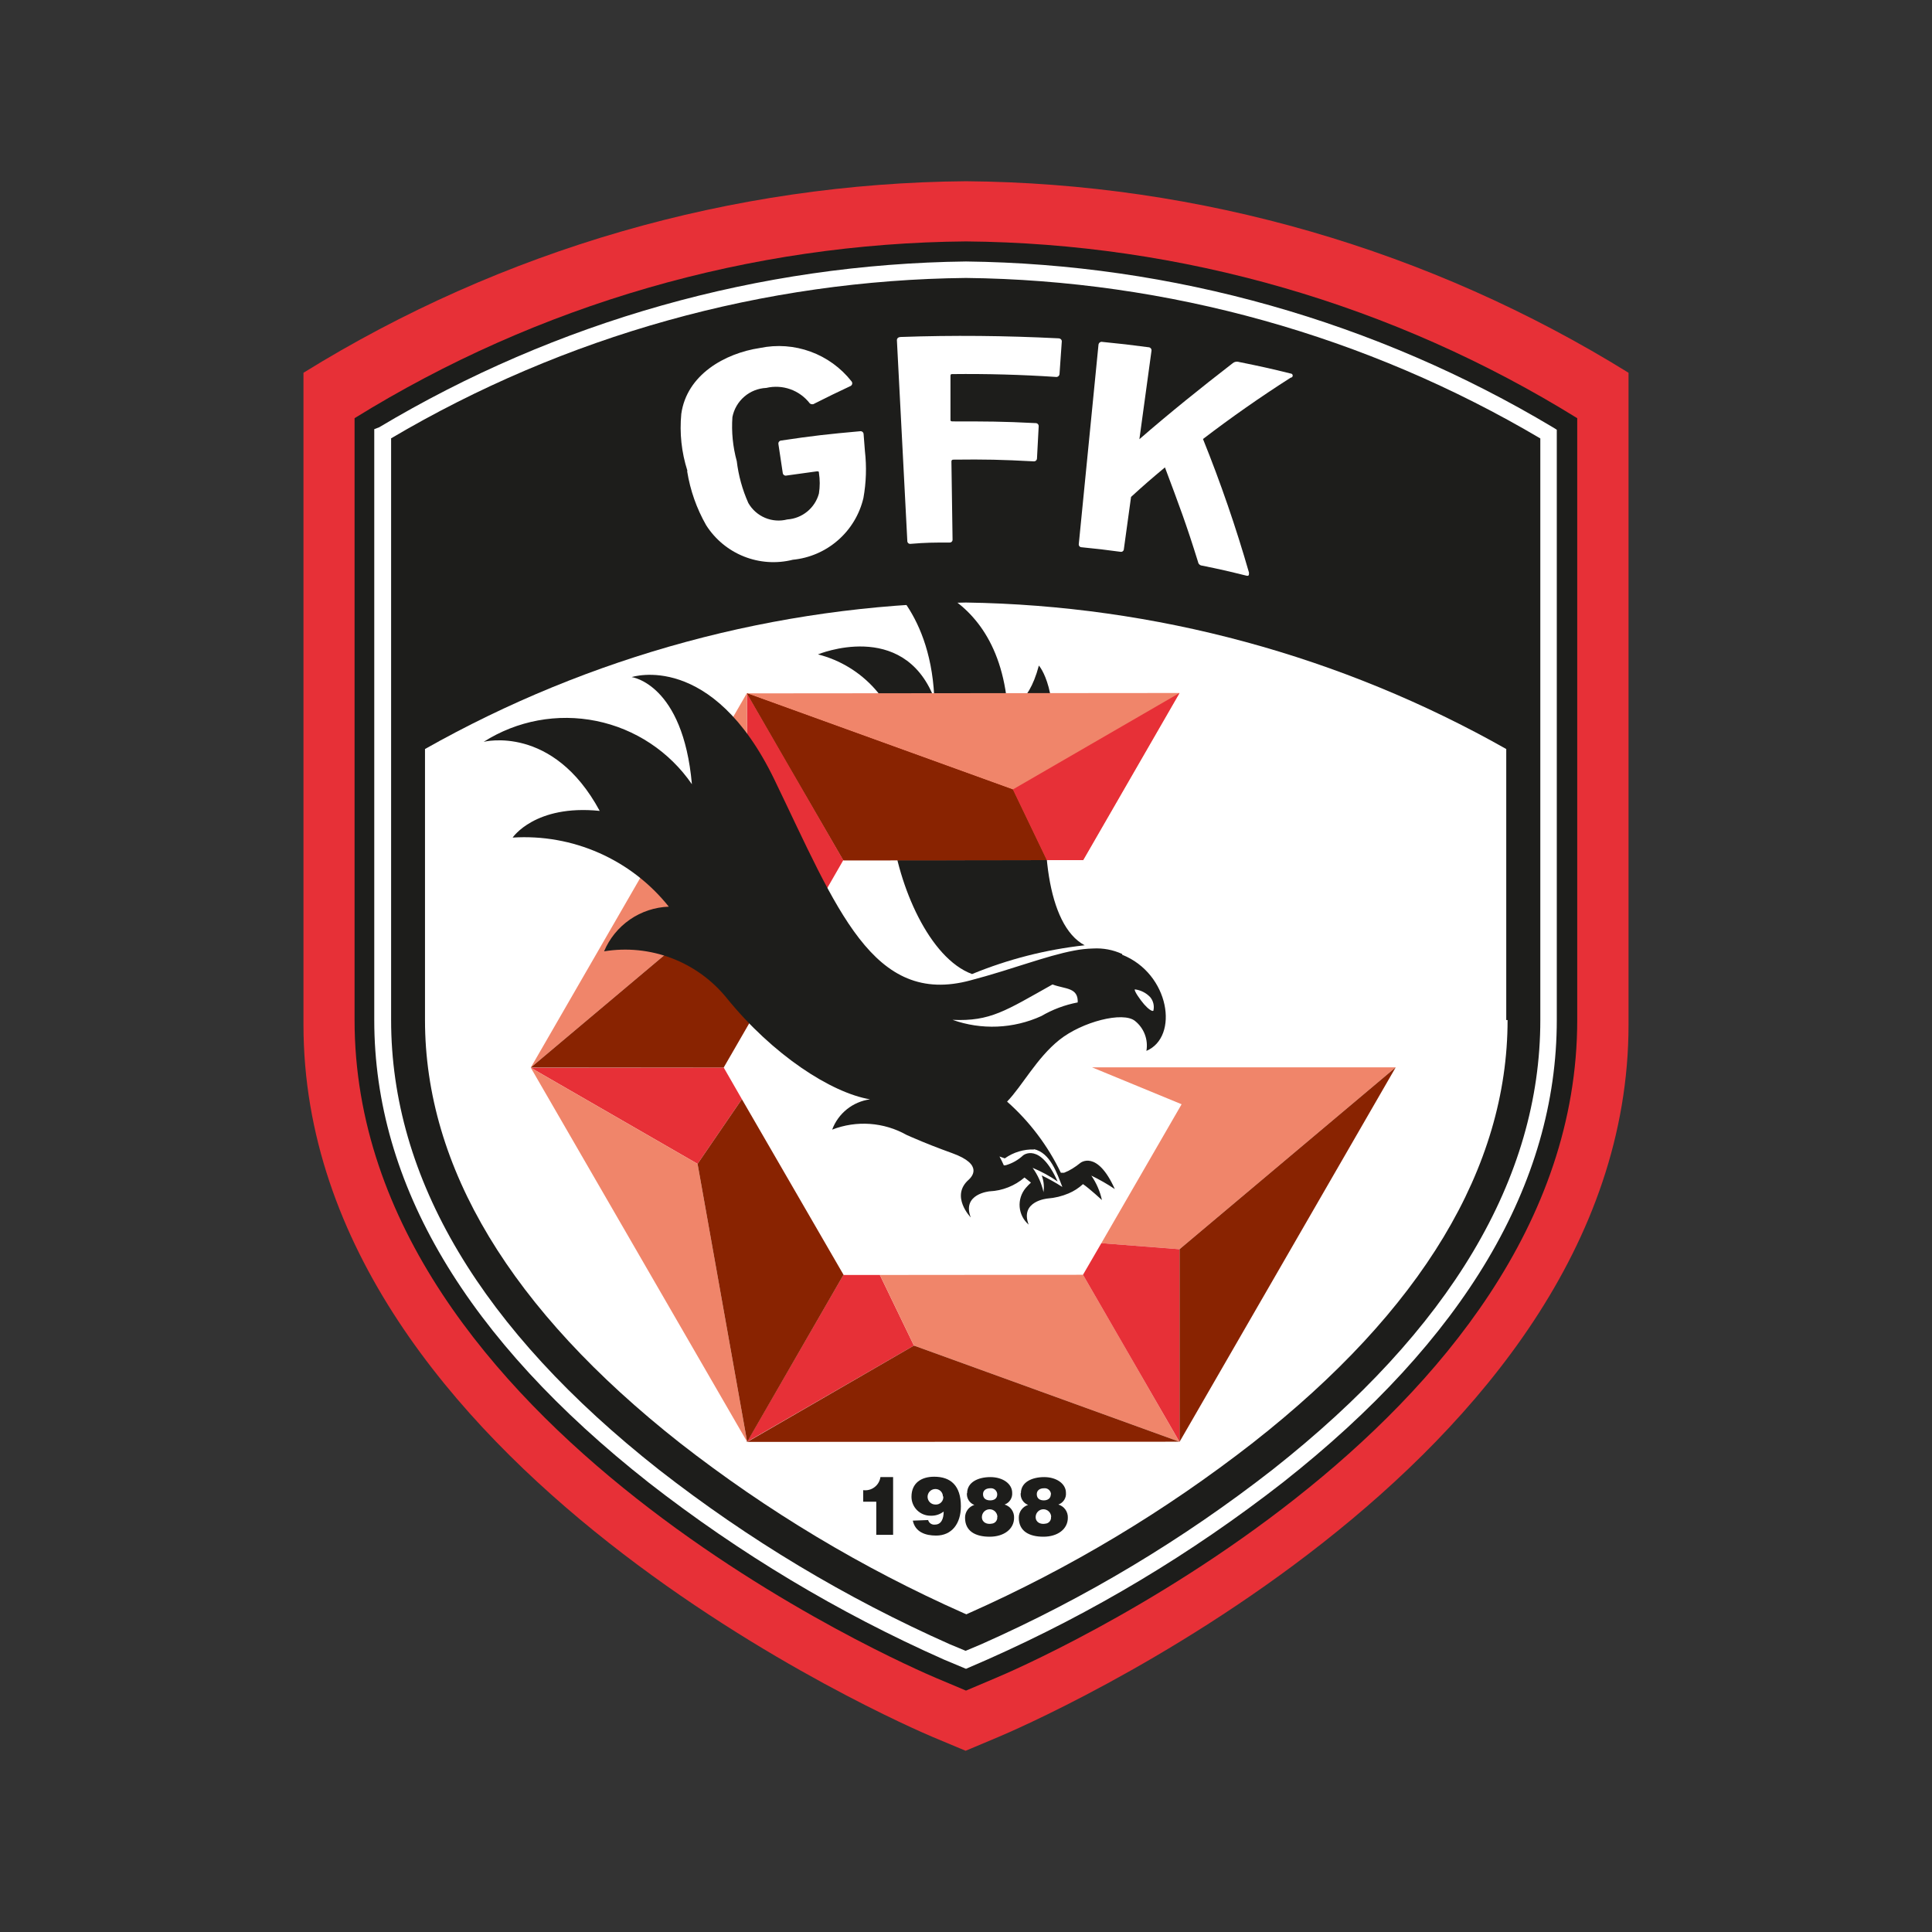
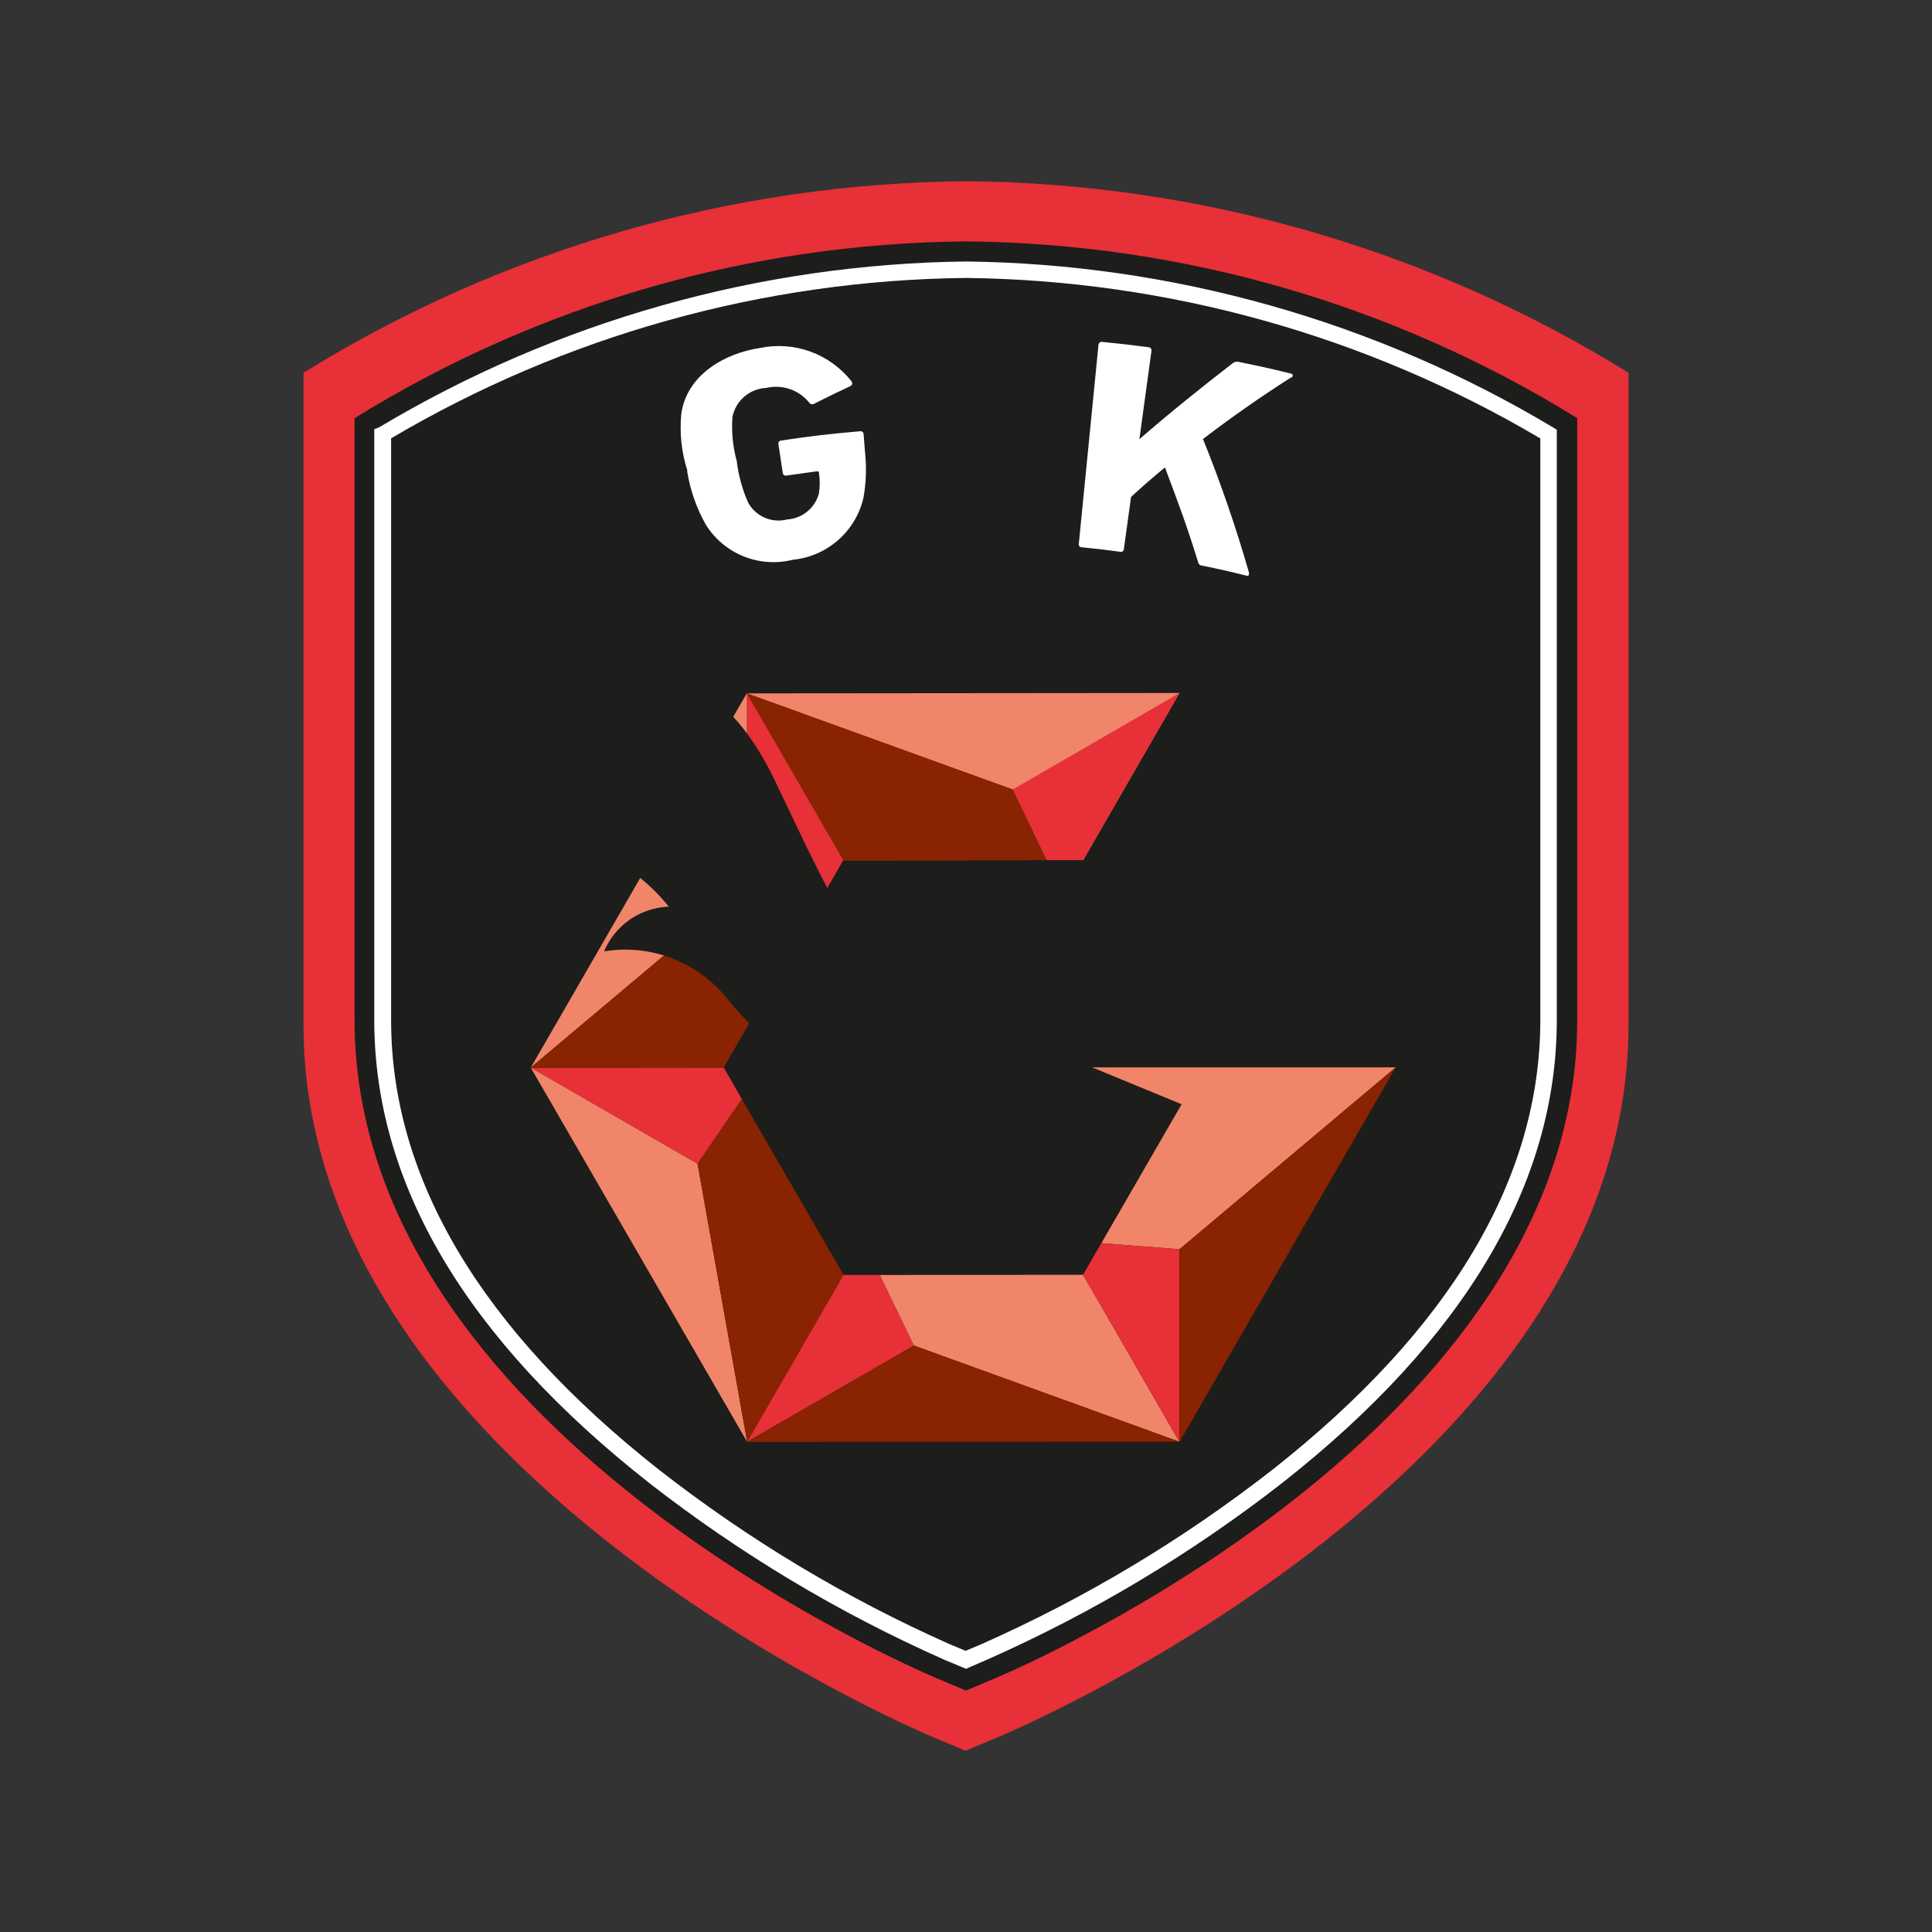
<svg xmlns="http://www.w3.org/2000/svg" version="1.1" id="Layer_1" x="0px" y="0px" viewBox="0 0 3000 3000" enable-background="new 0 0 3000 3000" xml:space="preserve">
  <rect x="0" y="0" width="3000" height="3000" fill="#333333" stroke="none" />
  <g>
    <path fill="#E73037" d="M1500,281.421c-45.203,0.368-90.335,2.275-135.406,5.729c-45.06,3.454-89.957,8.441-134.687,14.965   c-44.724,6.522-89.183,14.56-133.361,24.122c-44.176,9.56-87.975,20.614-131.387,33.167   c-43.426,12.55-86.374,26.571-128.829,42.059c-42.47,15.487-84.345,32.407-125.649,50.757   c-41.313,18.35-81.942,38.087-121.899,59.213c-39.953,21.124-79.147,43.59-117.563,67.395v1012.129   c0,686.799,937.954,1089.718,977.637,1106.466l50.556,21.157l50.263-21.157c40.271-16.748,979.107-419.667,979.107-1106.466   V578.827c-38.428-23.809-77.606-46.275-117.566-67.404c-39.958-21.131-80.583-40.872-121.896-59.222   c-41.299-18.354-83.179-35.269-125.648-50.761c-42.46-15.489-85.403-29.507-128.829-42.06   c-43.419-12.552-87.212-23.607-131.387-33.164c-44.179-9.562-88.642-17.602-133.358-24.12   c-44.732-6.519-89.629-11.504-134.7-14.954C1590.326,283.694,1545.199,281.784,1500,281.421" />
    <path fill="#1D1D1B" d="M1500,374.873c-41.716,0.348-83.365,2.118-124.953,5.313c-41.597,3.19-83.028,7.8-124.301,13.819   c-41.278,6.023-82.299,13.45-123.066,22.272c-40.771,8.826-81.189,19.029-121.253,30.612   c-40.071,11.586-79.705,24.522-118.886,38.814c-39.19,14.291-77.845,29.908-115.968,46.835   c-38.113,16.935-75.615,35.143-112.489,54.638c-36.877,19.494-73.046,40.221-108.5,62.182v934.541   c0,634.205,865.94,1005.957,902.68,1021.541l46.736,19.689l46.439-19.689c37.037-15.287,902.676-387.336,902.676-1021.541V649.358   c-35.442-21.961-71.594-42.688-108.457-62.177c-36.869-19.495-74.349-37.704-112.462-54.633   c-38.097-16.933-76.741-32.544-115.924-46.836c-39.167-14.291-78.783-27.232-118.848-38.813   c-40.058-11.587-80.467-21.791-121.225-30.618c-40.746-8.821-81.767-16.245-123.026-22.267   c-41.26-6.023-82.678-10.636-124.265-13.824C1583.334,376.995,1541.693,375.221,1500,374.873" />
    <path fill="#FFFFFF" d="M607.311,681.099v902.8c0,245.988,139.916,480.798,415.919,698.266   c139.405,108.802,289.902,199.119,451.483,270.965l24.698,10.279l24.391-10.279c161.791-71.805,312.486-162.128,452.074-270.965   c276.015-217.468,415.932-452.277,415.932-698.266V680.805c-67.296-39.76-136.884-74.964-208.788-105.62   c-71.891-30.655-145.481-56.504-220.755-77.537c-75.274-21.036-151.601-37.084-228.979-48.139   c-77.361-11.054-155.136-17.027-233.285-17.916c-78.261,0.837-156.128,6.772-233.604,17.801s-153.895,27.065-229.28,48.099   c-75.377,21.039-149.061,46.897-221.048,77.581c-71.992,30.681-141.675,65.925-209.049,105.731 M1500,2591.326l-34.4-14.395   c-163.869-72.779-316.515-164.286-457.949-274.479c-283.065-222.771-426.499-463.465-426.499-718.555V666.403l7.643-2.936   c34.272-20.486,69.179-39.817,104.727-58.001c35.539-18.184,71.65-35.178,108.315-50.985   c36.66-15.805,73.804-30.386,111.438-43.748c37.623-13.359,75.646-25.466,114.07-36.324c38.42-10.855,77.163-20.435,116.212-28.738   c39.056-8.305,78.345-15.317,117.862-21.033c39.518-5.718,79.175-10.128,118.985-13.232c39.802-3.111,79.665-4.901,119.596-5.38   c39.918,0.471,79.785,2.259,119.596,5.359c39.812,3.102,79.466,7.508,118.985,13.223c39.526,5.713,78.801,12.723,117.862,21.026   c39.063,8.301,77.792,17.88,116.22,28.736c38.429,10.855,76.454,22.964,114.075,36.325s74.774,27.945,111.439,43.756   c36.664,15.812,72.758,32.809,108.302,50.997c35.543,18.189,70.453,37.529,104.721,58.019l6.173,3.819v916.611   c0,254.217-143.146,495.783-425.622,718.257c-141.403,110.243-294.063,201.734-457.948,274.483L1500,2591.326z" />
-     <path fill="#FFFFFF" d="M2338.895,1583.898v-420.832c-63.794-36.063-129.592-68.015-197.383-95.852   c-67.8-27.838-137.054-51.348-207.785-70.523c-70.738-19.177-142.389-33.879-214.955-44.101   c-72.578-10.223-145.499-15.883-218.771-16.991c-73.383,1.079-146.401,6.722-219.067,16.926   c-72.675,10.209-144.422,24.902-215.257,44.079c-70.834,19.182-140.186,42.698-208.078,70.55   c-67.894,27.851-133.784,59.818-197.671,95.912v420.832c0,228.651,133.153,449.646,395.634,656.536   c136.114,106.245,283.082,194.414,440.912,264.501l4.117,1.762l3.818-1.762c157.764-70.184,304.725-158.353,440.898-264.501   c262.498-205.716,395.648-427.594,395.648-656.536" />
    <path fill="#FFFFFF" d="M1067.32,730.763c-9.124-28.75-12.252-58.139-9.406-88.164c8.523-60.54,67.315-94.041,122.285-102.272   c6.499-1.353,13.066-2.25,19.685-2.692c6.634-0.443,13.254-0.422,19.886,0.053c6.619,0.481,13.173,1.414,19.677,2.806   c6.487,1.386,12.859,3.219,19.097,5.492c6.24,2.273,12.297,4.967,18.162,8.079c5.863,3.115,11.489,6.62,16.868,10.517   c5.379,3.892,10.458,8.139,15.247,12.742c4.79,4.598,9.233,9.511,13.349,14.726c0.479,0.554,0.829,1.183,1.011,1.894   c0.199,0.709,0.223,1.424,0.081,2.146c-0.156,0.718-0.448,1.374-0.896,1.952c-0.457,0.583-1.011,1.035-1.666,1.358   c-22.346,10.578-33.514,15.869-55.558,27.035c-1.121,0.886-2.392,1.323-3.819,1.323s-2.703-0.437-3.824-1.323   c-3.877-5.049-8.383-9.442-13.537-13.19c-5.147-3.747-10.713-6.686-16.711-8.824c-5.999-2.135-12.176-3.383-18.521-3.735   c-6.363-0.358-12.633,0.195-18.841,1.653c-3.113,0.137-6.207,0.534-9.264,1.188c-3.053,0.651-6.035,1.553-8.94,2.705   c-2.898,1.152-5.694,2.537-8.367,4.152c-2.676,1.617-5.192,3.445-7.566,5.483c-2.363,2.039-4.551,4.258-6.545,6.657   c-2.002,2.404-3.788,4.957-5.357,7.657c-1.576,2.697-2.905,5.507-4.018,8.435c-1.099,2.924-1.95,5.917-2.548,8.983   c-1.622,23.208,0.633,46.031,6.753,68.475c2.72,22.547,8.688,44.198,17.935,64.947c1.458,2.562,3.125,4.989,4.977,7.282   c1.86,2.289,3.885,4.417,6.097,6.372c2.211,1.957,4.564,3.727,7.058,5.302c2.49,1.574,5.097,2.934,7.817,4.083   c2.711,1.144,5.512,2.063,8.374,2.756c2.874,0.689,5.772,1.145,8.723,1.356c2.938,0.217,5.881,0.193,8.818-0.076   c2.929-0.266,5.827-0.767,8.689-1.506c2.822-0.191,5.608-0.6,8.364-1.22c2.766-0.625,5.455-1.458,8.091-2.501   c2.623-1.037,5.161-2.28,7.6-3.712c2.427-1.434,4.749-3.052,6.938-4.842c2.176-1.793,4.214-3.748,6.097-5.857   c1.884-2.104,3.594-4.35,5.132-6.723c1.532-2.375,2.884-4.854,4.027-7.434c1.151-2.583,2.1-5.242,2.839-7.973   c1.667-10.676,1.667-21.353,0-32.034c0-1.761,0-2.642-3.525-2.349l-46.736,6.467c-0.651,0.173-1.307,0.208-1.958,0.105   c-0.665-0.105-1.277-0.339-1.844-0.701c-0.554-0.365-1.023-0.83-1.383-1.39c-0.359-0.563-0.597-1.174-0.695-1.834l-6.762-44.964   c-0.133-0.671-0.11-1.34,0.054-2.003c0.149-0.664,0.447-1.265,0.873-1.799c0.42-0.538,0.934-0.957,1.546-1.271   c0.606-0.313,1.249-0.483,1.937-0.511c48.797-7.347,73.188-9.991,122.271-14.403c0.678-0.128,1.343-0.11,2.008,0.051   c0.664,0.162,1.263,0.455,1.795,0.879c0.545,0.421,0.956,0.938,1.276,1.545c0.313,0.609,0.478,1.251,0.509,1.937l2.06,26.447   c2.774,24.407,1.989,48.706-2.353,72.887c-1.492,6.311-3.465,12.469-5.915,18.477c-2.45,6.005-5.344,11.787-8.688,17.341   c-3.354,5.556-7.112,10.823-11.281,15.794c-4.16,4.973-8.689,9.592-13.581,13.856c-4.877,4.271-10.058,8.138-15.546,11.601   c-5.49,3.462-11.205,6.478-17.162,9.056c-5.954,2.574-12.077,4.669-18.36,6.295c-6.283,1.62-12.641,2.748-19.097,3.381   c-6.274,1.574-12.632,2.649-19.078,3.224c-6.435,0.574-12.882,0.646-19.341,0.213c-6.447-0.434-12.827-1.369-19.133-2.802   c-6.305-1.434-12.468-3.353-18.467-5.751c-6.009-2.399-11.791-5.25-17.347-8.555c-5.553-3.305-10.825-7.022-15.802-11.156   c-4.975-4.132-9.591-8.623-13.857-13.477c-4.28-4.857-8.149-10.015-11.608-15.474c-14.8-26.063-24.602-53.879-29.391-83.464" />
-     <path fill="#FFFFFF" d="M1392.708,528.282c0-2.939,2.061-4.706,5.295-5c82.297-2.938,163.128-2.054,245.439,2.061   c3.234,0,5.587,2.353,5.294,4.993l-3.53,50.549c-0.075,0.693-0.284,1.344-0.62,1.951c-0.351,0.609-0.793,1.124-1.361,1.54   c-0.557,0.417-1.177,0.707-1.852,0.869c-0.674,0.157-1.359,0.175-2.048,0.046c-53.302-3.526-106.702-4.993-160.199-4.406   c-2.061,0-3.234,0-3.234,2.939v67.594c0,1.763,0,2.938,3.234,2.938c51.442,0,77.309,0,128.741,2.648   c0.675-0.05,1.33,0.051,1.973,0.288c0.634,0.237,1.183,0.6,1.666,1.076c0.479,0.477,0.836,1.032,1.067,1.667   c0.239,0.636,0.337,1.285,0.292,1.963l-2.645,49.961c-0.031,0.651-0.199,1.269-0.492,1.85c-0.292,0.588-0.683,1.086-1.187,1.504   c-0.497,0.418-1.065,0.721-1.698,0.904c-0.62,0.184-1.262,0.23-1.919,0.148c-49.956-2.645-74.951-3.232-124.625-2.645   c-1.958,0-2.937,0.977-2.937,2.939l1.763,121.076c0.045,0.639-0.043,1.256-0.274,1.85c-0.217,0.6-0.553,1.124-1,1.575   c-0.457,0.449-0.98,0.786-1.579,1.012c-0.597,0.221-1.21,0.311-1.852,0.269c-24.1,0-36.448,0-60.542,2.052   c-0.644,0.09-1.264,0.039-1.875-0.148c-0.61-0.182-1.152-0.489-1.635-0.91c-0.479-0.426-0.846-0.929-1.106-1.509   c-0.263-0.586-0.396-1.201-0.382-1.838L1392.708,528.282" />
    <path fill="#FFFFFF" d="M1705.752,535.039c0.107-0.702,0.346-1.347,0.728-1.942c0.372-0.601,0.859-1.093,1.448-1.484   c0.59-0.396,1.227-0.647,1.928-0.771c0.695-0.119,1.383-0.088,2.069,0.084c29.398,2.942,42.62,4.409,71.136,8.228   c3.234,0,5.29,2.646,4.998,5.293l-18.813,137.534c47.027-40.848,94.942-79.347,144.32-117.551c1.386-1.282,2.995-2.131,4.829-2.549   c1.833-0.419,3.654-0.357,5.463,0.197c32.033,6.465,48.206,9.991,80.241,17.93c0.891,0,1.653,0.315,2.287,0.943   c0.633,0.634,0.947,1.396,0.947,2.289s-0.314,1.655-0.947,2.284c-0.634,0.634-1.396,0.948-2.287,0.948   c-46.639,29.779-92.001,61.52-136.091,95.215c27.398,67.927,51.202,137.09,71.424,207.48c0,3.824,0,5.586-4.12,4.703   c-27.329-6.757-41.148-9.991-68.775-15.575c-1.546-0.11-2.898-0.687-4.049-1.731c-1.153-1.039-1.861-2.321-2.123-3.854   c-18.233-58.773-29.39-88.161-51.441-146.937c-21.45,17.924-32.035,27.036-52.616,45.845l-11.175,81.109   c-0.018,0.642-0.186,1.251-0.486,1.825c-0.293,0.569-0.7,1.054-1.197,1.452c-0.514,0.394-1.08,0.667-1.71,0.812   c-0.634,0.15-1.254,0.156-1.887,0.025c-24.104-3.231-36.16-4.7-60.26-7.052c-0.673,0.012-1.307-0.119-1.913-0.396   c-0.612-0.276-1.136-0.674-1.561-1.185c-0.434-0.516-0.727-1.099-0.895-1.75c-0.159-0.651-0.168-1.301-0.04-1.961L1705.752,535.039   " />
    <path fill="#1D1D1B" d="M1386.828,2383.257h-26.155v-51.429h-20.288v-17.922c1.547,0.208,3.093,0.262,4.652,0.163   c1.556-0.097,3.08-0.337,4.586-0.739c1.511-0.395,2.96-0.926,4.364-1.612c1.396-0.687,2.721-1.493,3.953-2.441   c1.24-0.935,2.383-1.99,3.419-3.155c1.033-1.156,1.951-2.405,2.734-3.758c0.784-1.338,1.436-2.741,1.951-4.214   c0.509-1.47,0.881-2.985,1.099-4.52h19.685V2383.257" />
    <path fill="#1D1D1B" d="M1464.142,2323.61c0-1.548-0.306-3.04-0.903-4.458c-0.599-1.423-1.458-2.676-2.557-3.753   c-1.112-1.081-2.389-1.905-3.823-2.472c-1.437-0.559-2.931-0.821-4.477-0.785c-1.599,0-3.136,0.307-4.617,0.913   c-1.471,0.62-2.777,1.479-3.907,2.614c-1.134,1.134-2.008,2.44-2.613,3.908c-0.613,1.484-0.919,3.017-0.919,4.617   c0,1.589,0.306,3.137,0.919,4.607c0.605,1.479,1.479,2.777,2.613,3.906c1.13,1.137,2.437,2.004,3.907,2.616   c1.481,0.61,3.019,0.911,4.617,0.911c0.838,0.081,1.676,0.045,2.517-0.062c0.838-0.12,1.645-0.327,2.438-0.62   c0.784-0.296,1.537-0.665,2.242-1.134c0.709-0.457,1.364-0.992,1.949-1.591c0.59-0.606,1.099-1.263,1.546-1.981   c0.447-0.716,0.808-1.479,1.082-2.276c0.279-0.793,0.464-1.609,0.562-2.45c0.09-0.838,0.099-1.676,0-2.512 M1441.208,2360.336   c0.306,1.135,0.806,2.167,1.492,3.115s1.516,1.741,2.481,2.396c0.971,0.643,2.026,1.1,3.16,1.371   c1.142,0.26,2.285,0.326,3.45,0.176c9.704,0,13.528-8.822,13.528-20.276c-6.088,4.626-12.951,6.785-20.582,6.466   c-1.927,0-3.845-0.194-5.741-0.563c-1.892-0.381-3.722-0.939-5.507-1.679c-1.787-0.739-3.476-1.644-5.088-2.711   c-1.599-1.077-3.08-2.297-4.453-3.66c-1.359-1.361-2.578-2.849-3.66-4.453c-1.067-1.599-1.971-3.297-2.711-5.083   c-0.739-1.776-1.293-3.614-1.675-5.512c-0.371-1.896-0.554-3.801-0.554-5.728c0-21.465,15.278-31.154,35.27-31.154   c25.565,0,41.44,13.807,41.44,45.847c0,27.036-14.111,45.548-38.504,45.548c-16.464,0-32.339-5.281-36.15-23.217L1441.208,2360.336   z" />
    <path fill="#1D1D1B" d="M1548.5,2320.374c-0.031-1.373-0.338-2.68-0.928-3.911c-0.583-1.241-1.39-2.309-2.427-3.199   c-1.037-0.904-2.207-1.546-3.519-1.95c-1.316-0.389-2.645-0.514-4.006-0.349c-6.468,0-11.466,3.234-11.173,9.703   c0.296,6.468,4.996,9.105,11.173,9.105S1548.5,2326.844,1548.5,2320.374 M1548.796,2355.63c0-1.586-0.31-3.123-0.931-4.603   c-0.605-1.48-1.479-2.777-2.602-3.909c-1.129-1.132-2.44-2.006-3.92-2.613c-1.471-0.611-3.005-0.917-4.604-0.917   c-1.6,0-3.137,0.306-4.617,0.917c-1.472,0.607-2.778,1.481-3.913,2.613c-1.115,1.132-1.988,2.429-2.609,3.909   c-0.61,1.479-0.916,3.017-0.916,4.603c0,8.53,7.938,11.765,15.29,10.294c1.271-0.111,2.481-0.471,3.61-1.068   c1.135-0.599,2.104-1.404,2.912-2.405c0.806-0.993,1.383-2.114,1.732-3.345c0.337-1.241,0.434-2.491,0.271-3.768    M1501.764,2318.612c0-17.046,17.04-24.982,36.15-24.982c19.114,0,33.798,10.28,33.798,24.393c0.156,1.949-0.009,3.876-0.487,5.769   c-0.488,1.905-1.25,3.674-2.321,5.316c-1.055,1.646-2.349,3.08-3.882,4.3c-1.537,1.222-3.225,2.169-5.069,2.829   c2.202,0.656,4.229,1.646,6.102,2.974c1.86,1.329,3.461,2.929,4.79,4.795c1.33,1.86,2.322,3.899,2.973,6.087   c0.651,2.199,0.936,4.432,0.838,6.717c0,17.641-15.876,29.391-37.914,29.391c-22.052,0-38.212-8.516-38.212-29.391   c-0.043-2.209,0.274-4.39,0.935-6.499c0.665-2.126,1.65-4.086,2.943-5.879c1.294-1.8,2.844-3.354,4.652-4.654   c1.794-1.293,3.757-2.285,5.866-2.95c-1.83-0.695-3.519-1.674-5.033-2.929c-1.511-1.253-2.796-2.711-3.828-4.386   c-1.037-1.666-1.776-3.465-2.224-5.379c-0.436-1.919-0.568-3.855-0.369-5.818" />
    <path fill="#1D1D1B" d="M1631.976,2320.374c-0.03-1.373-0.338-2.68-0.927-3.911c-0.576-1.241-1.391-2.309-2.428-3.199   c-1.037-0.904-2.211-1.546-3.518-1.95c-1.303-0.389-2.646-0.514-4.006-0.349c-6.469,0-11.467,3.234-11.174,9.703   c0.297,6.468,4.997,9.105,10.882,9.105c5.874,0,10.872-2.93,10.872-9.399 M1632.272,2355.63c0-1.586-0.311-3.123-0.917-4.603   c-0.62-1.48-1.479-2.777-2.615-3.909c-1.13-1.132-2.441-2.006-3.907-2.613c-1.484-0.611-3.019-0.917-4.616-0.917   c-1.601,0-3.138,0.306-4.604,0.917c-1.485,0.607-2.792,1.481-3.912,2.613c-1.13,1.132-2.003,2.429-2.614,3.909   c-0.62,1.479-0.926,3.017-0.926,4.603c0,8.53,7.939,11.765,15.29,10.294c1.271-0.111,2.481-0.471,3.611-1.068   c1.134-0.599,2.104-1.404,2.911-2.405c0.806-0.993,1.383-2.114,1.733-3.345c0.346-1.241,0.434-2.491,0.27-3.768 M1585.24,2318.612   c0-17.046,17.054-24.982,36.15-24.982c19.113,0,33.798,10.28,33.798,24.393c0.187,1.958,0.035,3.886-0.434,5.791   c-0.471,1.906-1.241,3.691-2.304,5.339c-1.073,1.653-2.367,3.078-3.914,4.298c-1.546,1.21-3.248,2.145-5.095,2.786   c2.188,0.656,4.222,1.646,6.083,2.974c1.865,1.329,3.466,2.929,4.794,4.795c1.33,1.86,2.322,3.899,2.974,6.087   c0.651,2.199,0.935,4.432,0.838,6.717c0,17.641-15.863,29.391-37.914,29.391c-22.045,0-38.213-8.516-38.213-29.391   c-0.038-2.209,0.271-4.39,0.936-6.499c0.665-2.126,1.649-4.086,2.942-5.879c1.295-1.8,2.854-3.354,4.652-4.654   c1.795-1.293,3.757-2.285,5.876-2.95c-1.84-0.695-3.516-1.674-5.043-2.929c-1.511-1.253-2.782-2.711-3.818-4.386   c-1.047-1.666-1.786-3.465-2.226-5.379c-0.442-1.919-0.575-3.855-0.381-5.818" />
    <path fill="#1D1D1B" d="M1450.03,1082.834c-48.5-121.371-179.891-66.708-179.891-66.708c8.551,2.164,16.89,4.955,25.024,8.371   c8.121,3.417,15.951,7.422,23.487,12.013c7.523,4.587,14.681,9.713,21.433,15.38c6.762,5.661,13.066,11.798,18.901,18.407   c5.85,6.609,11.16,13.614,15.942,21.02c4.79,7.407,9.004,15.126,12.632,23.16c3.639,8.039,6.643,16.301,9.025,24.791   c2.397,8.485,4.138,17.106,5.236,25.859c-2.635-2.46-5.445-4.68-8.436-6.666c-3.009-1.992-6.142-3.719-9.433-5.18   c-3.274-1.469-6.664-2.657-10.147-3.558c-3.487-0.904-7.013-1.514-10.593-1.832c-3.584-0.319-7.178-0.336-10.763-0.06   c-3.58,0.281-7.119,0.85-10.616,1.719c-3.496,0.864-6.89,2.012-10.19,3.445c-3.302,1.429-6.456,3.12-9.475,5.072   c9.102,8.148,17.335,17.092,24.698,26.84c7.359,9.752,13.718,20.117,19.057,31.104c5.344,10.982,9.58,22.382,12.695,34.193   c3.123,11.806,5.071,23.803,5.857,36c10.292,89.923,58.792,201.896,124.93,226.285c56.2-23.063,114.501-37.959,174.893-44.665   c-58.793-31.154-71.141-160.755-53.79-278.604c17.342-117.843-17.351-155.754-17.351-155.754   c-17.333,65.828-48.5,65.828-48.5,65.828c-17.332-211.301-200.751-205.715-200.751-205.715s79.652,48.491,86.712,186.905" />
    <polyline fill="#F0856A" points="1831.561,1076.077 1160.207,1076.662 1223.403,1185.988 1309.822,1335.867 1681.946,1335.575    1831.561,1076.077  " />
    <polyline fill="#E73037" points="1572.598,1225.955 1625.215,1335.575 1681.946,1335.575 1831.561,1076.077 1572.598,1225.955  " />
    <polyline fill="#E73037" points="1159.91,1375.244 1281.305,1384.65 1309.528,1335.575 1223.403,1185.988 1159.91,1076.662    1160.207,1076.662 1159.91,1076.077 1159.91,1375.244  " />
    <polyline fill="#F0856A" points="824.233,1657.675 1159.91,1375.244 1159.91,1076.077 824.233,1657.675  " />
    <polyline fill="#E73037" points="824.233,1657.968 1083.195,1807.258 1151.974,1706.75 1123.759,1657.675 824.233,1657.968  " />
    <polyline fill="#F0856A" points="1160.207,2238.969 1083.195,1807.258 824.233,1657.968 1160.207,2238.969  " />
    <polyline fill="#E73037" points="1309.528,1979.763 1159.91,2238.969 1419.159,2089.386 1366.261,1979.763 1309.528,1979.763  " />
    <polyline fill="#F0856A" points="1366.261,1979.763 1419.159,2089.386 1831.269,2238.671 1740.148,2080.563 1681.648,1979.471    1366.261,1979.763  " />
    <polyline fill="#F0856A" points="1695.766,1657.379 1834.795,1714.677 1710.156,1930.39 1831.561,1939.802 2167.229,1657.379    1695.766,1657.379  " />
    <polyline fill="#E73037" points="1681.648,1979.471 1831.561,2238.969 1831.561,1939.802 1710.156,1930.39 1681.648,1979.471  " />
    <polyline fill="#892301" points="1309.822,1335.867 1625.215,1335.575 1572.598,1225.955 1159.91,1076.662 1309.822,1335.867  " />
    <polyline fill="#892301" points="1309.822,1335.867 1625.215,1335.575 1572.598,1225.955 1159.91,1076.662 1309.822,1335.867  " />
    <polyline fill="#892301" points="824.233,1657.675 1123.759,1657.675 1281.305,1384.65 1159.91,1375.244 824.233,1657.675  " />
    <polyline fill="#892301" points="1083.195,1807.258 1160.207,2238.969 1309.822,1979.471 1151.974,1706.75 1083.195,1807.258  " />
    <polyline fill="#892301" points="1160.499,2238.969 1160.499,2237.79 1159.91,2238.969 1831.269,2238.671 1419.159,2089.386    1160.499,2238.969  " />
    <polyline fill="#892301" points="1831.561,1939.802 1831.561,2238.969 2167.229,1657.379 1831.561,1939.802  " />
    <path fill="#1D1D1B" d="M1790.992,1569.502c-2.048,1.472-8.225-2.937-14.399-9.994c-6.173-7.046-16.169-21.45-14.405-23.214   c4.551,0.567,8.865,1.882,12.961,3.951c4.079,2.069,7.709,4.769,10.855,8.1c2.418,2.898,4.058,6.177,4.943,9.847   c0.878,3.668,0.891,7.337,0.045,11.019 M1673.416,1556.569c-20.022,3.833-38.826,10.887-56.434,21.165   c-10.759,4.893-21.889,8.712-33.388,11.468c-11.497,2.746-23.15,4.377-34.967,4.877c-11.812,0.502-23.563-0.128-35.256-1.882   c-11.693-1.764-23.106-4.626-34.246-8.592c58.788,2.646,82.299-14.104,155.201-54.947c19.984,7.636,40.857,4.104,39.089,29.382    M1605.231,1784.333c25.862,5.58,36.151,37.907,44.383,58.771c-10.311-6.634-20.993-12.609-32.043-17.923   c3.251,8.68,4.139,17.596,2.646,26.744c0.075-0.49,0.075-0.978,0-1.47c-3.093-13.47-8.68-25.81-16.749-37.034   c13.669,5.703,26.603,12.762,38.8,21.167c-27.639-61.717-53.497-40.56-53.497-40.56c-7.723,7.186-16.642,12.269-26.757,15.287   c-3.235,0.296-3.235,0.296-3.235,0.296c-2.046-4.706-4.399-9.411-6.748-13.819l8.22,2.938c6.677-4.768,13.934-8.331,21.787-10.691   c7.851-2.375,15.879-3.407,24.066-3.115 M1742.502,1481.333c-14.396-6.544-29.492-9.383-45.266-8.513   c-9.898,0.261-19.689,1.338-29.403,3.234c-43.793,8.221-96.706,29.378-160.481,46.136   c-152.266,41.433-207.818-110.796-304.821-311.515c-96.999-200.722-221.624-159.288-221.624-159.288s79.652,10.291,93.472,166.338   c-4.311-6.269-8.911-12.312-13.798-18.138c-4.877-5.825-10.04-11.405-15.463-16.736c-5.424-5.33-11.085-10.385-16.996-15.175   c-5.915-4.786-12.035-9.278-18.385-13.477c-6.335-4.199-12.865-8.083-19.575-11.655c-6.721-3.568-13.588-6.811-20.616-9.725   c-7.022-2.909-14.173-5.478-21.448-7.703c-7.275-2.224-14.635-4.096-22.085-5.609c-7.446-1.52-14.961-2.675-22.529-3.472   c-7.554-0.795-15.144-1.229-22.748-1.298c-7.612-0.069-15.202,0.23-22.77,0.894c-7.576,0.659-15.1,1.681-22.584,3.067   c-7.479,1.383-14.873,3.126-22.188,5.22c-7.307,2.092-14.507,4.535-21.574,7.319c-7.076,2.787-14.015,5.904-20.784,9.354   c-6.775,3.449-13.372,7.218-19.788,11.303c0,0,107.291-27.624,180.182,107.27c-100.525-10.291-135.21,41.433-135.21,41.433   c11.476-0.741,22.956-0.786,34.441-0.142c11.48,0.642,22.88,1.971,34.204,3.984c11.326,2.002,22.487,4.695,33.484,8.047   c10.998,3.365,21.756,7.362,32.274,12.023c10.518,4.649,20.714,9.92,30.599,15.799c9.89,5.87,19.385,12.328,28.485,19.35   c9.105,7.022,17.764,14.57,25.96,22.627c8.189,8.069,15.875,16.596,23.054,25.58c-5.379,0.196-10.728,0.762-16.018,1.719   c-5.303,0.949-10.51,2.277-15.613,3.964c-5.109,1.688-10.076,3.734-14.888,6.132c-4.825,2.406-9.451,5.129-13.882,8.188   c-4.422,3.06-8.613,6.415-12.566,10.061c-3.956,3.66-7.633,7.57-11.032,11.75c-3.385,4.169-6.479,8.568-9.246,13.186   c-2.766,4.605-5.194,9.398-7.285,14.365c8.791-1.448,17.644-2.3,26.55-2.581c8.905-0.273,17.795,0.041,26.669,0.935   c8.861,0.904,17.626,2.375,26.306,4.434c8.666,2.046,17.173,4.669,25.489,7.84c8.33,3.168,16.412,6.881,24.254,11.12   c7.839,4.235,15.363,8.971,22.584,14.195c7.205,5.237,14.047,10.922,20.516,17.054c6.464,6.133,12.498,12.664,18.109,19.59   c71.418,88.159,161.954,146.937,222.505,157.226c-6.567,0.881-12.903,2.636-19,5.251c-6.087,2.601-11.729,5.977-16.899,10.115   c-5.183,4.147-9.717,8.905-13.602,14.276c-3.878,5.369-6.979,11.16-9.288,17.376c9.332-3.623,18.955-6.185,28.854-7.674   c9.898-1.492,19.842-1.882,29.829-1.177c9.981,0.716,19.774,2.515,29.367,5.391c9.592,2.885,18.737,6.784,27.471,11.685l7.35,3.234   c22.921,9.996,42.917,17.639,63.193,24.976c50.853,18.229,29.397,37.919,26.163,41.153c-29.397,25.566,2.943,58.766,2.943,58.766   c-14.113-36.727,29.389-40.55,29.389-40.55c9.951-0.465,19.566-2.535,28.83-6.217c9.27-3.668,17.688-8.756,25.257-15.233   l9.996,7.937c-2.921,2.668-5.663,5.512-8.233,8.516c-1.688,2.024-3.168,4.191-4.431,6.514c-1.276,2.308-2.299,4.723-3.092,7.239   c-0.798,2.517-1.338,5.086-1.636,7.702c-0.292,2.623-0.337,5.244-0.119,7.872c0.216,2.623,0.699,5.216,1.417,7.74   c0.719,2.54,1.676,4.99,2.871,7.329c1.196,2.352,2.614,4.564,4.25,6.642c1.622,2.069,3.442,3.966,5.445,5.685   c-14.116-36.74,29.384-40.55,29.384-40.55c11.308-0.874,22.187-3.519,32.63-7.94c8.275-3.505,15.719-8.309,22.339-14.404   c9.996,6.762,29.395,24.697,29.395,24.697c-3.018-13.714-8.508-26.354-16.456-37.918c12.633,6.108,24.786,13.057,36.448,20.863   c-27.639-61.707-53.497-40.55-53.497-40.55c-3.923,3.212-8.038,6.15-12.35,8.808c-4.107,2.57-8.419,4.728-12.938,6.469   c-3.81,0-4.984,0-4.984,0c-10.106-21.006-22.18-40.811-36.23-59.412c-14.045-18.596-29.806-35.628-47.259-51.091   c23.815-24.685,45.854-67.587,81.132-95.804c35.274-28.21,99.064-44.667,117.576-29.389c3.416,2.734,6.411,5.857,8.982,9.39   c2.568,3.525,4.638,7.337,6.184,11.421c1.556,4.082,2.539,8.294,2.965,12.65c0.407,4.347,0.248,8.672-0.495,12.981   c51.148-21.754,36.153-119.909-37.618-149.301" />
  </g>
</svg>